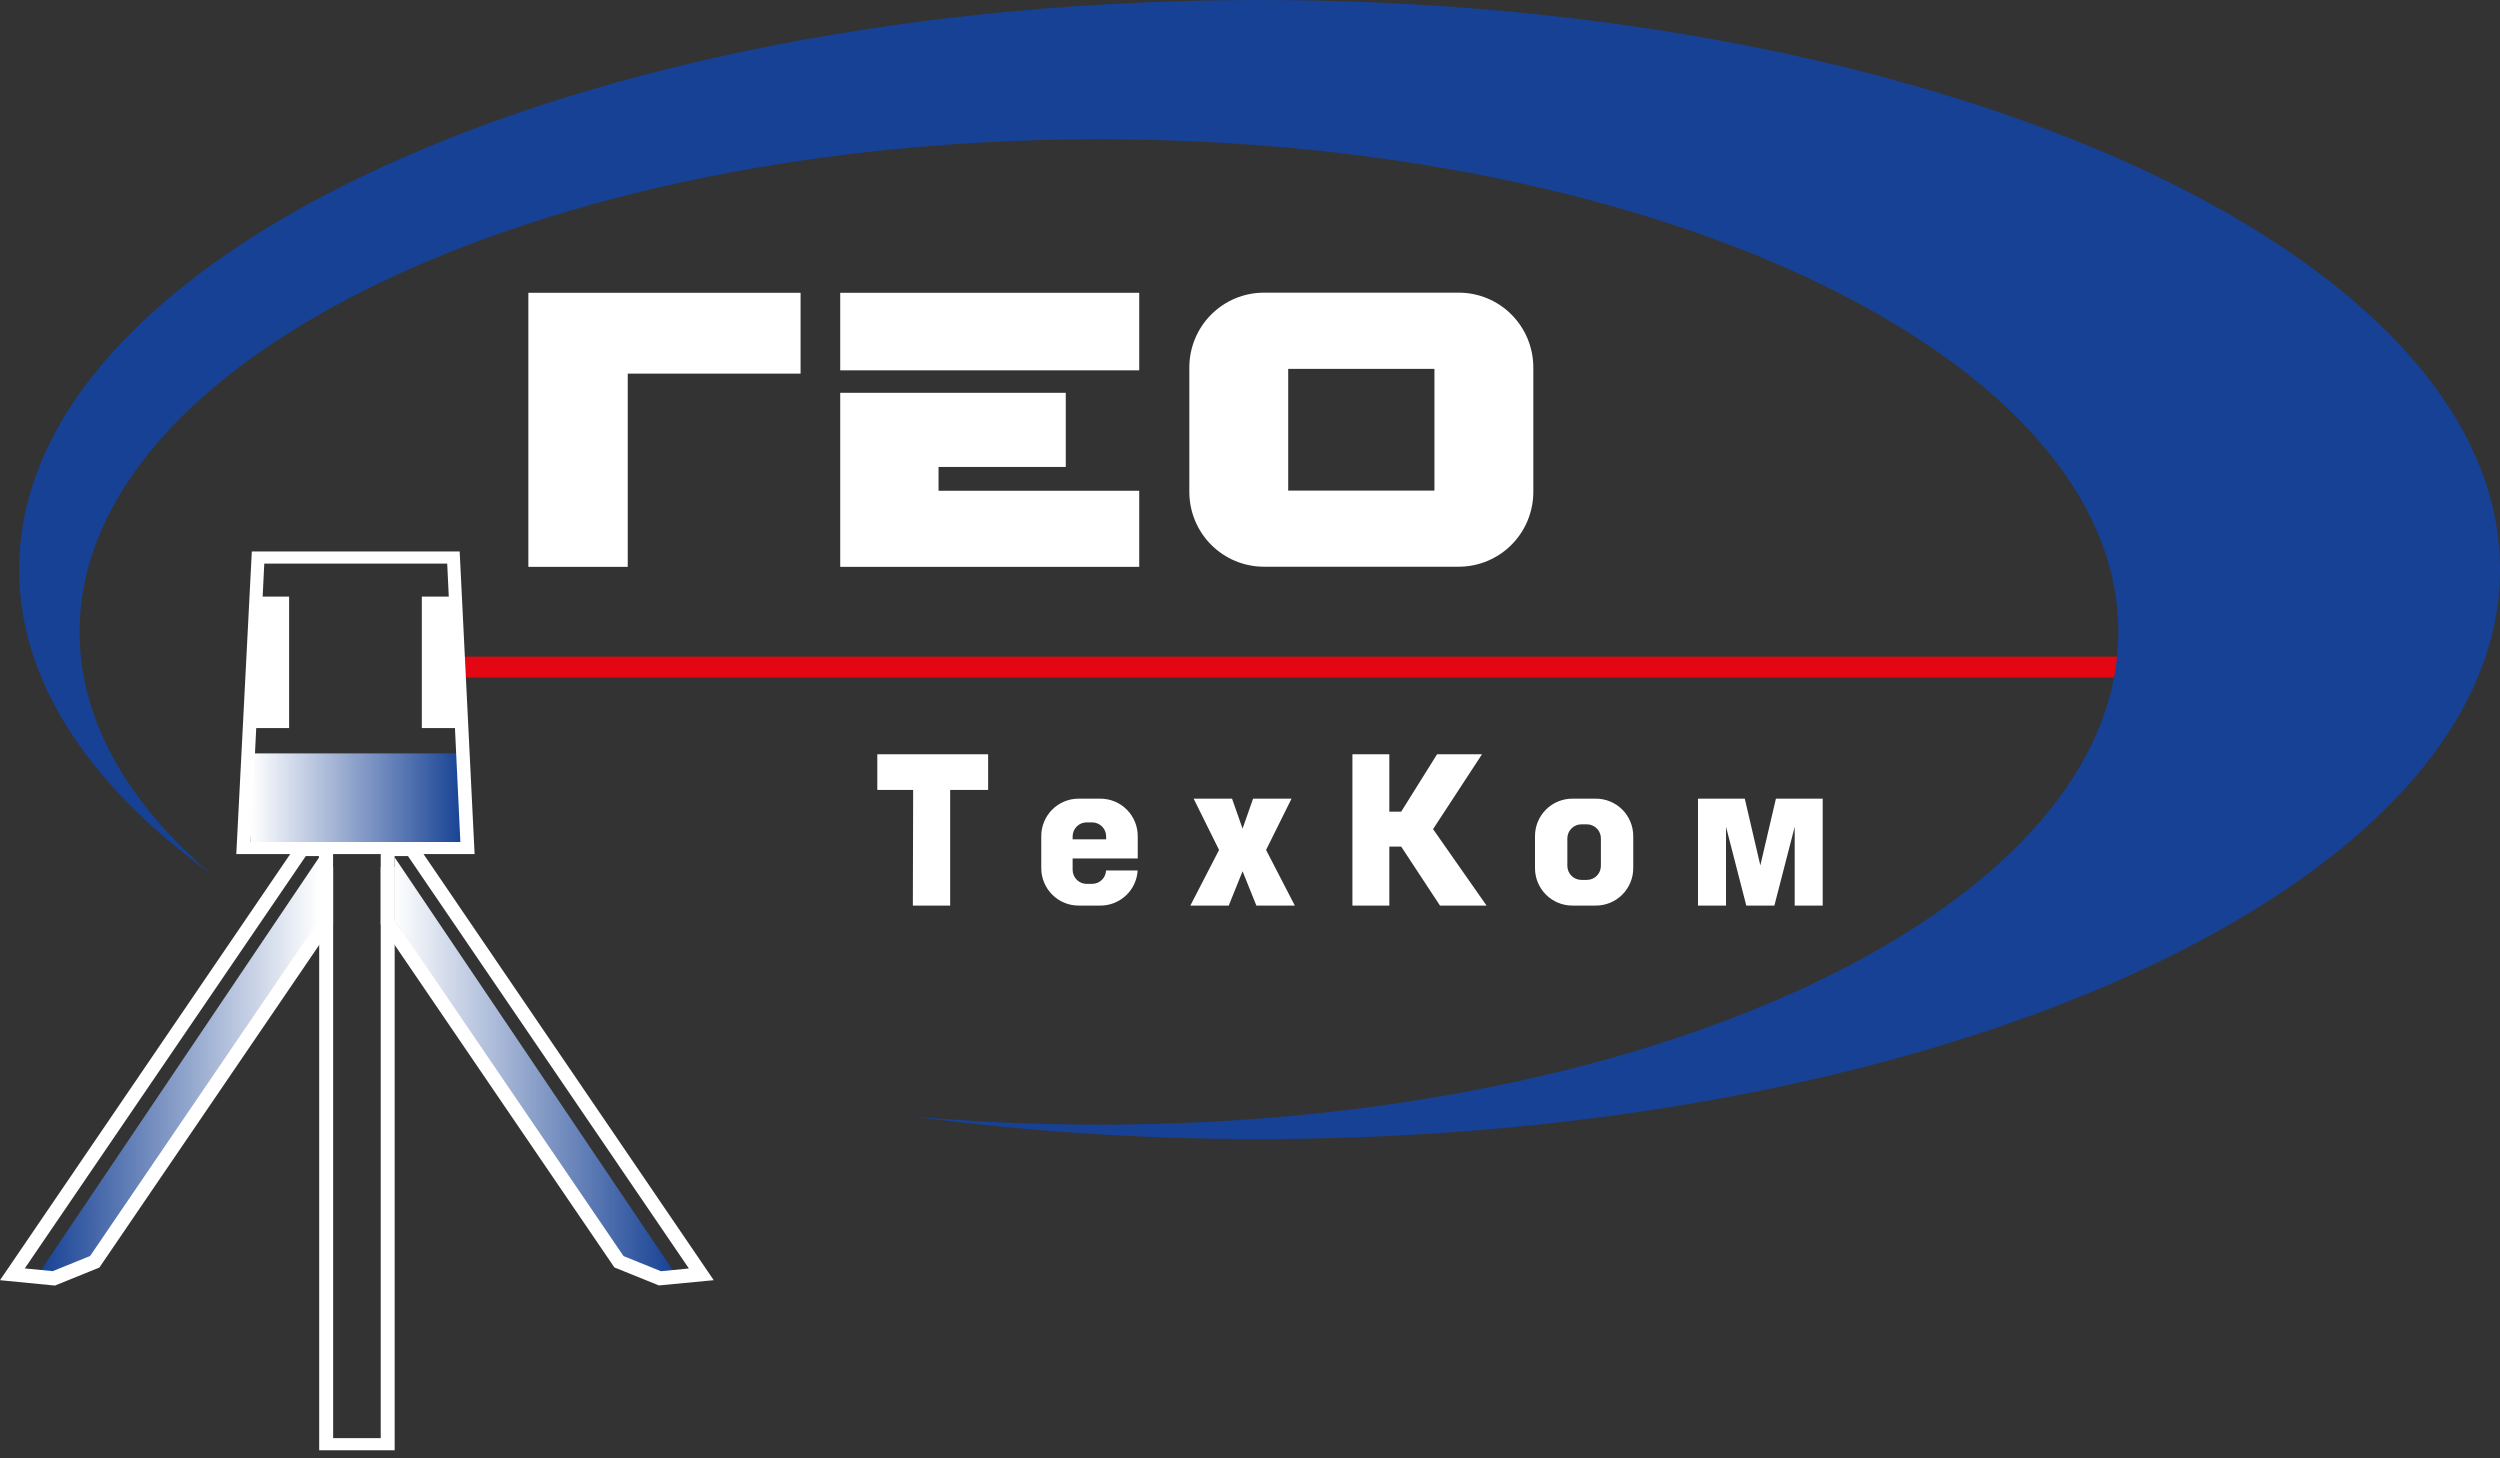
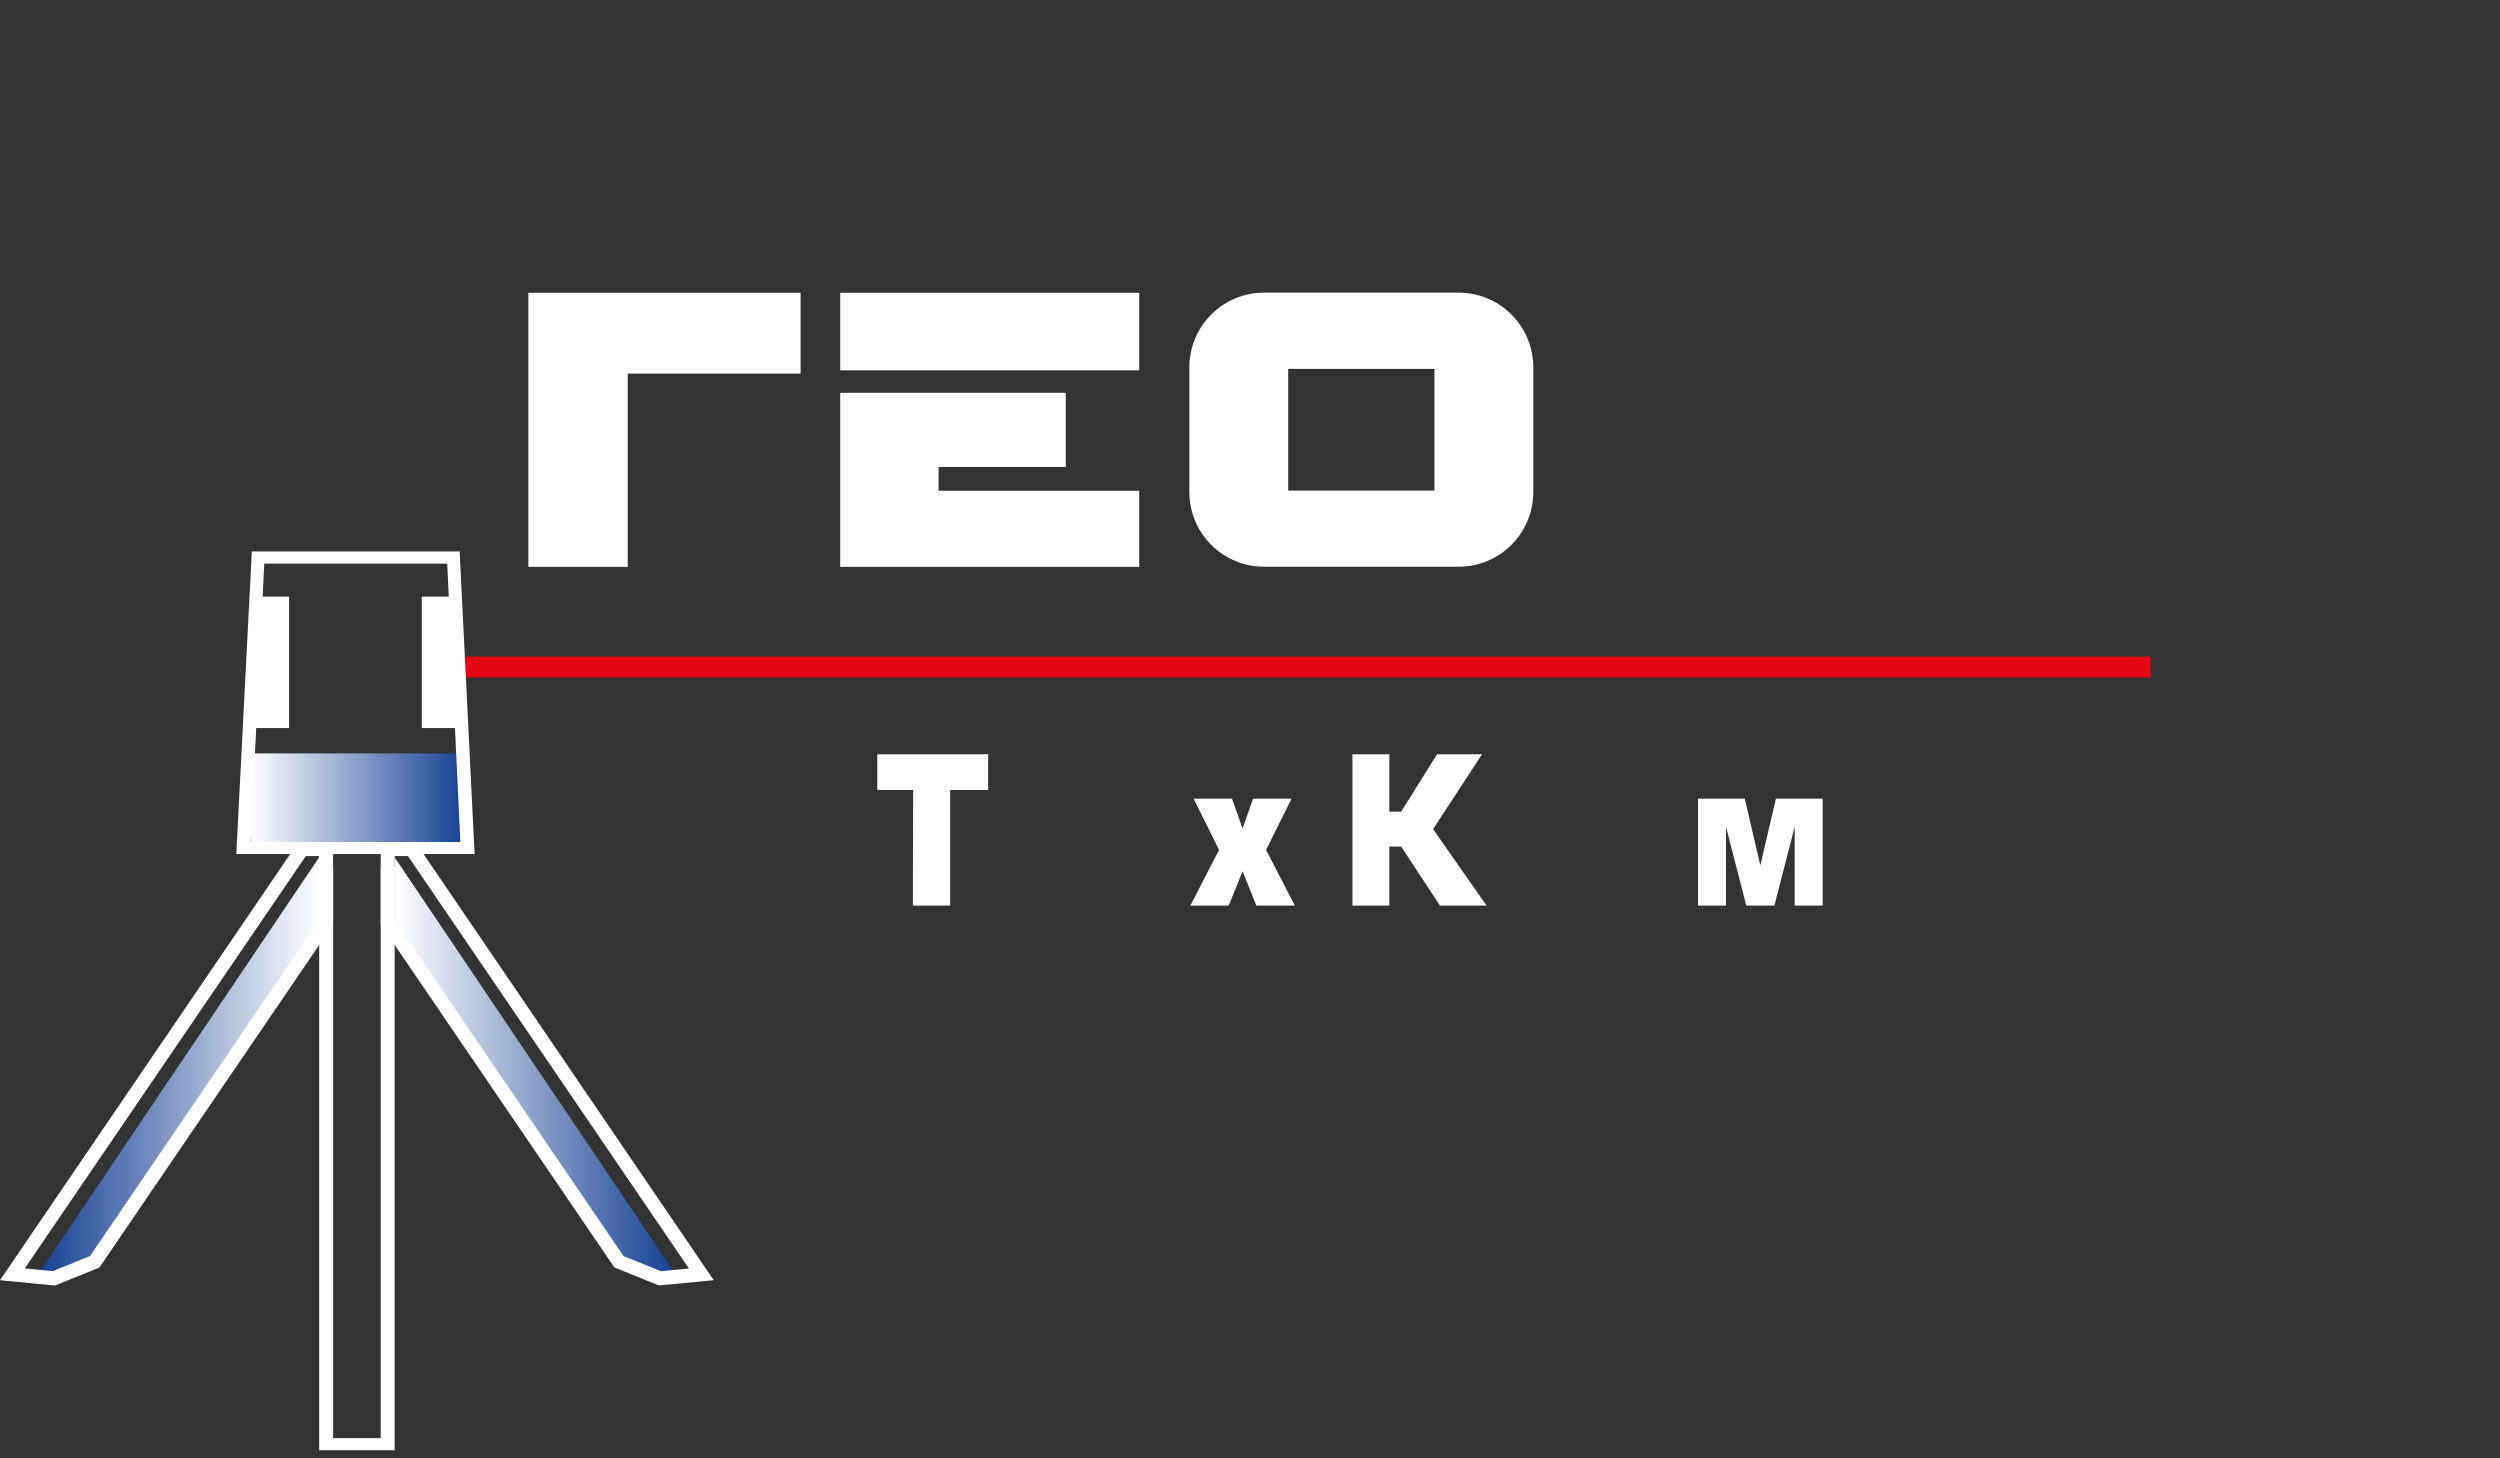
<svg xmlns="http://www.w3.org/2000/svg" width="180" height="105" viewBox="0 0 180 105" fill="none">
  <rect x="0" y="0" width="180" height="105" fill="#333333" stroke="none" />
  <g clip-path="url(#clip0_282_161)">
    <path d="M2.825 91.632L22.982 61.723V66.296L6.158 91.349L2.825 91.632Z" fill="url(#paint0_linear_282_161)" />
    <path d="M22.965 61.635V66.249L6.487 90.432L3.795 91.523L1.783 91.326L22.018 61.635H22.965ZM23.971 60.623H21.488L0 92.174L3.954 92.561L7.155 91.264L23.981 66.572V60.633L23.971 60.623Z" fill="white" />
    <path d="M154.861 47.277H33.354V48.781H154.861V47.277Z" fill="#E30613" />
    <path d="M48.566 91.632L28.411 61.723V66.296L45.234 91.349L48.566 91.632Z" fill="url(#paint1_linear_282_161)" />
    <path d="M29.372 61.635L49.6 91.33L47.586 91.528L44.894 90.437L28.411 66.249V61.635H29.358M29.888 60.623H27.412V66.562L44.235 91.254L47.439 92.551L51.39 92.174L29.902 60.623H29.888Z" fill="white" />
    <path d="M38.042 40.813V21.081H57.641V26.901H45.197V40.813H38.042Z" fill="white" />
    <path d="M82.024 21.081H60.496V26.664H82.024V21.081Z" fill="white" />
    <path d="M60.496 28.282H76.735V33.62H67.575V35.335H82.024V40.813H60.496V28.282Z" fill="white" />
    <path d="M105.03 21.072H91C89.576 21.072 88.211 21.639 87.204 22.649C86.198 23.659 85.632 25.029 85.632 26.457V35.416C85.632 36.844 86.198 38.214 87.204 39.224C88.211 40.235 89.576 40.803 91 40.803H105.03C106.454 40.803 107.82 40.236 108.827 39.225C109.834 38.215 110.399 36.844 110.399 35.416V26.457C110.399 25.75 110.26 25.049 109.99 24.396C109.721 23.742 109.325 23.148 108.826 22.648C108.328 22.148 107.736 21.751 107.084 21.481C106.433 21.21 105.735 21.071 105.03 21.072V21.072ZM103.28 35.325H92.751V26.559H103.28V35.325Z" fill="white" />
    <path d="M97.374 54.306H100.031V58.44H100.886L103.469 54.306H106.705L103.18 59.697L107.032 65.201H103.679L100.886 60.956H100.031V65.201H97.374V54.306Z" fill="white" />
    <path d="M65.747 56.874H63.166V54.306H71.145V56.874H68.412V65.201H65.725L65.747 56.874Z" fill="white" />
-     <path d="M79.637 62.673C79.626 62.933 79.516 63.178 79.329 63.357C79.143 63.537 78.894 63.637 78.636 63.638H78.236C78.103 63.638 77.972 63.612 77.85 63.561C77.728 63.51 77.617 63.435 77.523 63.341C77.43 63.247 77.356 63.136 77.305 63.013C77.255 62.89 77.229 62.759 77.229 62.626V61.809H81.917V60.198C81.917 59.483 81.634 58.798 81.131 58.293C80.627 57.788 79.944 57.504 79.232 57.504H77.656C76.943 57.504 76.261 57.788 75.757 58.293C75.254 58.798 74.971 59.483 74.971 60.198V62.507C74.971 63.221 75.254 63.907 75.757 64.412C76.261 64.917 76.943 65.201 77.656 65.201H79.237C79.92 65.201 80.577 64.939 81.074 64.47C81.572 64 81.871 63.357 81.912 62.673H79.637ZM77.229 60.222C77.229 59.954 77.335 59.697 77.524 59.508C77.713 59.318 77.969 59.212 78.236 59.212H78.636C78.903 59.212 79.159 59.318 79.347 59.508C79.536 59.697 79.642 59.954 79.642 60.222V60.433H77.229V60.222Z" fill="white" />
    <path d="M85.942 57.504H88.707L89.465 59.661L90.222 57.504H92.99L91.157 61.196L93.227 65.201H90.459L89.465 62.73L88.47 65.201H85.705L87.772 61.196L85.942 57.504Z" fill="white" />
    <path d="M129.218 65.201V59.528L127.755 65.201H125.733L124.273 59.528V65.201H122.255V57.504H125.624L126.744 62.31L127.866 57.504H131.235V65.201H129.218Z" fill="white" />
-     <path d="M114.909 57.504H113.204C112.492 57.504 111.809 57.788 111.306 58.293C110.802 58.798 110.52 59.483 110.52 60.198V62.507C110.52 63.221 110.802 63.907 111.306 64.412C111.809 64.917 112.492 65.201 113.204 65.201H114.909C115.621 65.201 116.304 64.917 116.807 64.412C117.311 63.907 117.594 63.221 117.594 62.507V60.198C117.594 59.483 117.311 58.798 116.807 58.293C116.304 57.788 115.621 57.504 114.909 57.504V57.504ZM115.264 62.343C115.264 62.611 115.158 62.868 114.969 63.057C114.781 63.246 114.525 63.353 114.258 63.353H113.855C113.589 63.352 113.333 63.245 113.145 63.056C112.956 62.867 112.85 62.611 112.849 62.343V60.364C112.849 60.096 112.955 59.839 113.144 59.65C113.332 59.46 113.588 59.353 113.855 59.352H114.258C114.39 59.352 114.521 59.378 114.644 59.429C114.766 59.48 114.877 59.555 114.97 59.649C115.064 59.743 115.138 59.854 115.188 59.977C115.239 60.1 115.264 60.231 115.264 60.364V62.343Z" fill="white" />
-     <path d="M90.689 0C41.364 0 1.378 18.359 1.378 41.005C1.378 49.049 6.423 56.551 15.138 62.882C9.151 57.746 5.732 51.817 5.732 45.5C5.732 25.908 38.591 10.027 79.126 10.027C119.661 10.027 152.52 25.908 152.52 45.5C152.52 65.092 119.663 80.975 79.126 80.975C74.509 80.975 69.994 80.766 65.612 80.372C73.927 81.473 82.305 82.021 90.691 82.011C140.017 82.011 180.002 63.652 180.002 41.005C180.002 18.359 140.014 0 90.689 0Z" fill="#164194" />
    <path d="M33.354 54.245H18.045V60.782H33.354V54.245Z" fill="url(#paint2_linear_282_161)" />
    <path d="M33.096 39.704H18.131L17.013 61.493H34.171L33.096 39.704ZM18.448 52.423H20.816V42.956H18.912L19.028 40.58H32.199L32.312 42.956H30.371V52.423H32.757L33.146 60.623H18.045L18.448 52.423Z" fill="white" />
    <path d="M28.416 62.426H27.412V103.546H23.986V62.426H22.982V104.42H28.416V62.426Z" fill="white" />
  </g>
  <defs>
    <linearGradient id="paint0_linear_282_161" x1="2.825" y1="76.677" x2="22.982" y2="76.677" gradientUnits="userSpaceOnUse">
      <stop stop-color="#164194" />
      <stop offset="1" stop-color="white" />
    </linearGradient>
    <linearGradient id="paint1_linear_282_161" x1="28.411" y1="76.677" x2="48.566" y2="76.677" gradientUnits="userSpaceOnUse">
      <stop stop-color="white" />
      <stop offset="1" stop-color="#164194" />
    </linearGradient>
    <linearGradient id="paint2_linear_282_161" x1="18.045" y1="57.514" x2="33.354" y2="57.514" gradientUnits="userSpaceOnUse">
      <stop stop-color="white" />
      <stop offset="1" stop-color="#164194" />
    </linearGradient>
    <clipPath id="clip0_282_161">
      <rect width="180" height="104.42" fill="white" />
    </clipPath>
  </defs>
</svg>